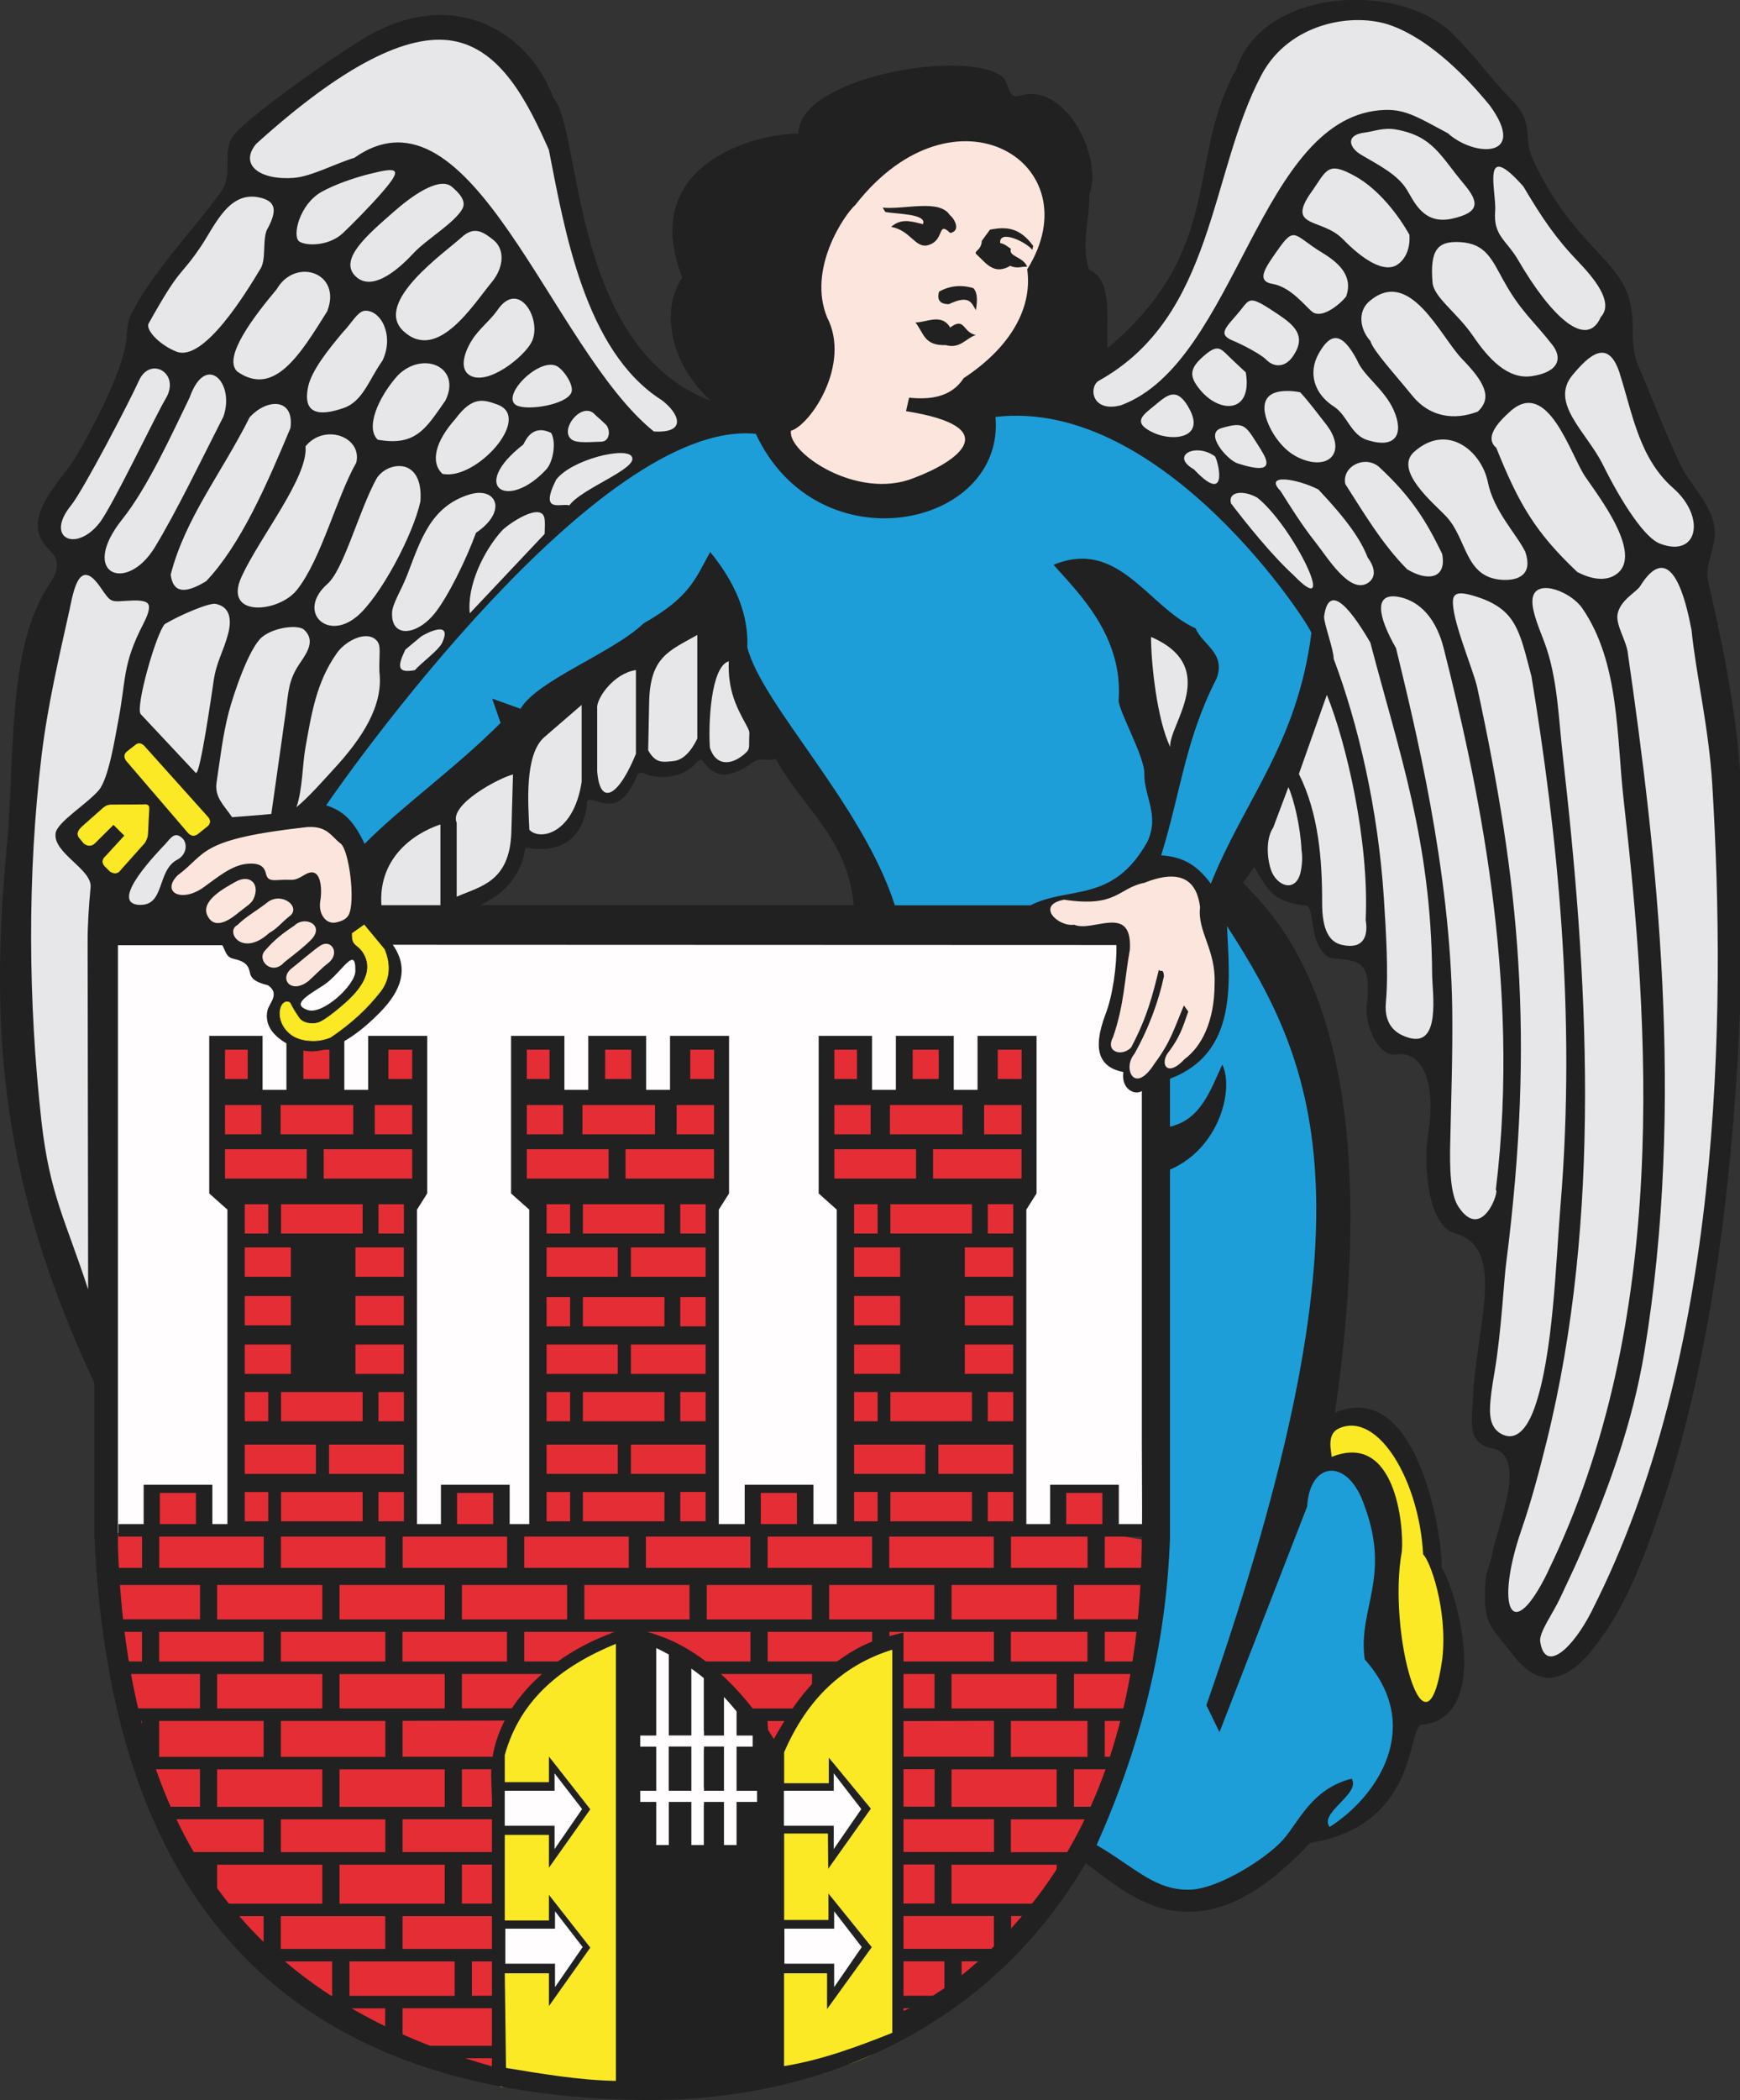
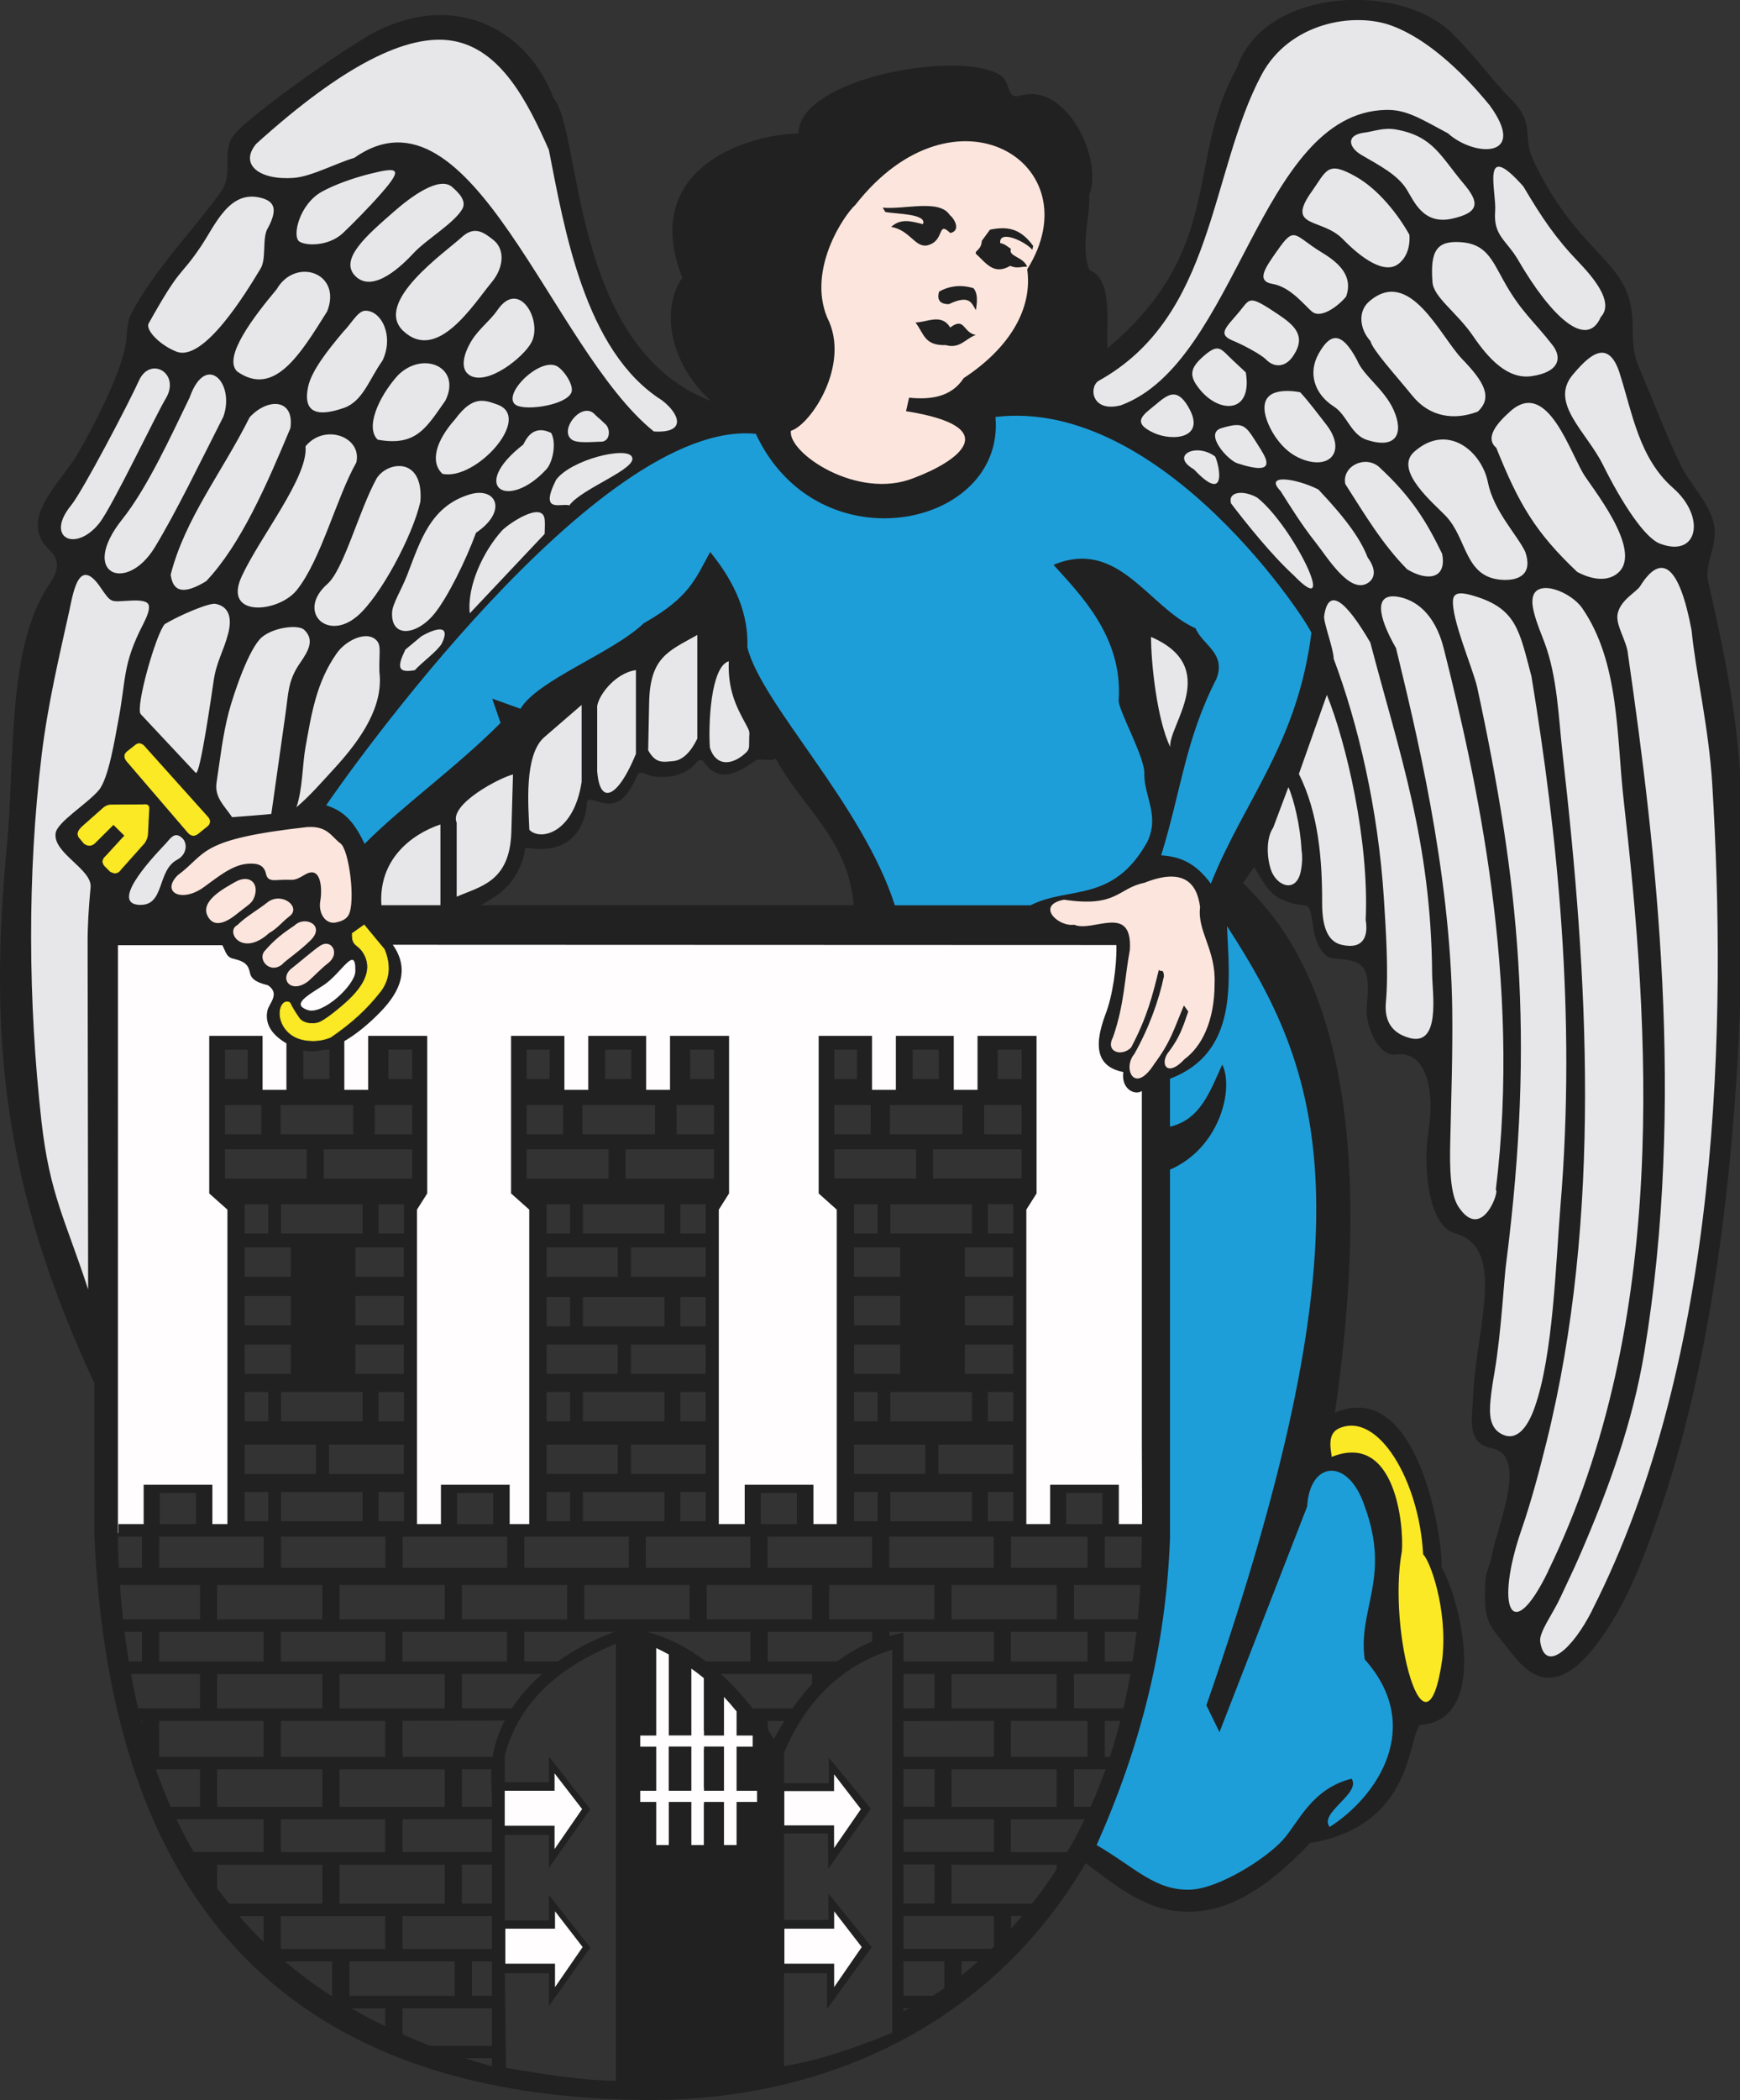
<svg xmlns="http://www.w3.org/2000/svg" viewBox="0 0 199 240">
  <rect x="0" y="0" width="199" height="240" fill="#333333" stroke="none" />
  <defs>
    <style>.d,.e{fill:#fffdfd;}.f{fill:#fce5dc;}.f,.g,.h,.i,.e,.j,.k{fill-rule:evenodd;}.g{fill:#1d9ed9;}.h,.l{fill:#fae924;}.i{fill:#e52d35;}.j{fill:#e7e6e8;}.k{fill:#212121;}</style>
  </defs>
  <g id="a">
    <path class="j" d="M2.69,98.3l1.54-15.84,3.33-17.36-1.57-5.15,8.36-16.71,1.81-3.1,.05-4.22,9.52-12.99,2.45-2.64-.22-4.01,5.94-5,7.53-4.85,8.76-3.68,7.43,2.33,4.81,6.55,3.64,16.31,5.83,12.38,7.14,6.41,45.59-3.78,5.83-4.95,5.12-6.67,3.24-10.91,3.96-13.06,5.84-4.6,7.78-1.25,8.87,3.53,6.83,7.72,2.65,6.86,9.66,13.67,1.24,6.29,3.55,9.57,5.83,11.24-1.14,5.75,1.37,5.31,2.62,31.69-.47,25.59-1.86,16.8-3.03,15.18-4.81,15.41-6.26,11.49-3.94,3.14-6.57-7.25,3.06-13.68-.14-3.42-4.53-3.29,2.05-21.11-6-3.77-1.05-17.66-6.51-2.43-.4-9.06-5.61-.49-1.09-4.46-1.6-1.86-3.63-1.35-2.93-7.12-55.94-8.89-3.08,3.26-3.47-2.23-3.37,2.13-3.39-1.06-2.71,4-3.33-.34-3.02,5.07-4.62,.76-1.98,3.86-6.87,4.5H12.51l-.67,55.78-5.8-16.83L1.78,115.89l.91-17.58" />
    <path class="h" d="M164.3,178.12l-2.28-9.38-4.48-6.1-3.4-.54-3.12,1.12-.19,3.75,4.86,1.7,3.05,7.68,.31,14.86,3.24,4.94,2.66-1.35,1.58-8.95-2.24-7.72" />
    <path class="e" d="M72.88,197.81h1.72v-10.2l2.1,1.23v8.97h2v-8l1.81,1.43v6.57h1.81v-4.57l2.1,1.99v2.58h1.91v2.1h-1.91v4.38h2.48v1.91h-2.48v4.77h-2.1v-4.77h-1.81v4.88h-1.81v-4.88h-2v5.05h-2.1v-5.05h-1.72v-1.91h1.72v-4.38h-1.72v-2.1h0Zm9.44,2.1h-1.81v4.39h1.81v-4.39Zm-3.62,0h-2v4.39h2" />
-     <path class="h" d="M89.07,236.59c4.51,.61,9.03-.33,13.54-3.53v-45.29c-6.55,1.49-11.06,5.53-13.54,12.11v36.71Zm-31.85-36.52c2.34-6.86,6.93-11.21,14.02-12.98v51.41h-14.02v-38.43" />
-     <path class="i" d="M12.96,175.3h4.18v-4.99h6.19v4.98h2.93v-39.07h-1.63v-16.81h4.24v6.07h5.05v-6.07h4.56v6.07h5.05v-6.07h4.24v16.81h-.98v39.07h4.56v-4.98h6.19v4.98h3.42v-39.07h-1.63v-16.81h4.24v6.07h5.05v-6.07h4.56v6.07h5.05v-6.07h4.24v16.81h-.98v39.07h4.4v-4.98h6.19v4.98h4.07v-39.07h-1.63v-16.81h4.24v6.07h5.05v-6.07h4.56v6.07h5.05v-6.07h4.24v16.81h-.98v39.07h3.91v-4.98h6.19v4.98l3.82,.66c.56,14.99-1.98,24.7-6.03,33.17-4.19,8.77-9.96,17.5-22,23.27l-.02-44.45c-6.87,1.61-11.99,7.06-13.78,14.03-1.87-2.61-3.02-5.48-5-7.75-3.41-3.92-7.76-6.63-11.52-7.19l-5.41,1.7-6.7,5.16-2.47,4.77-.78,3.28-.03,35.22c-15.06-3.1-27.13-12.92-34.97-25.3-6.09-9.62-9.2-18.81-8.96-36.58" />
    <path class="e" d="M131.96,107.66l.11,67.37h-5.26v-4.84h-6.19v4.86h-3.91v-37.66l.98-2.88v-14.98l-4.24-.32v6.13l-5.21,.24,.16-6.61h-4.54l.06,6.21h-5.21l.08-5.65-4.24-.32v15.3l1.63,2.8v37.78h-4.07v-4.89h-6.19v4.91h-4.4v-38.27l.98-2.32v-15.36l-4.31,.32,.08,5.71h-4.97l-.08-5.95h-4.72l.16,5.8-4.81,.16v-5.88h-4.47v15.21l1.63,2v38.63h-3.42v-4.94h-6.19v4.96h-4.56v-38.49l.98-2.16v-15.05l-4.4,.16,.24,5.64-5.21,.08,.08-6.04h-4.56l.16,5.95-5.29-.08,.08-5.97h-4.24v15.3l1.63,2v38.67h-2.93v-4.99h-6.19v5h-4.72l-.05-67.79,119.58,.25" />
    <path class="g" d="M132.29,91.12l-2.55-10.34,1.16-10.65,7.41,6.14-3.47,7.8-1.62,9.26-1.16,5.67,3.59,.58,3.36,3.01,.46,7.64-.81,7.33-2.89,4.17-3.94,1.85,.61,60.67-6.06,23.07-2.11,3.64,7.29,4.74,5.71,.88,10.04-4.4,3.24-3.13h2.78l5.79-5.67,1.16-4.4-2.08-28.76-4.86-2.43-3.13-2.47,2.89-25.36-2.78-20.65-9.84-19.22,5.67-9.54,5.33-17.87-1.62-3.7-7.18-8.11-16.52-13.47-13.97-1.27-.58,6.6-9.15,4.32-8.99-1.54-5.44-6.83-6.14,.11-9.57,4.17-10.3,9.19-11.31,11.23-15.01,18.18,2.39,2.93,3.94,3.94,39.64-31.54,5.91,16.56,12.16,16.6,1.12,4.98,18.18-1.04,.81-.93,2.74-.69,4.17-.58,5.09-4.29,.46-6.37" />
    <path class="f" d="M109.67,14.48l-17.37,8.92,.43,17.33-4.05,8.11,2.78,5.02,7.52,3.08,7.8-.58,5.29-4.17,1.93-7.68,7.64-13.01-.54-13.39-11.43-3.63h0ZM35.98,93.23l-10.11,1.43-3.04,1.75-3.09,3.32-.95,3.93,1.41,1.85,4.11,1.41,4.72,3.19,4.53,3.8,4.13-3.28,4.61-3.5-.49-8.99-2.74-3.71-3.09-1.19h0Zm103.49,11.04l-3.2-4.05-3.24-1.04-5.44,2.32-6.22,1.12-2.35,1.27,1.93,2.08,5.75,.08,1.41,1.89,.17,2.59-1.78,8.76,.97,2.01,1.31,.81,.89,2.08,5.48-2.08,3.05-2.97,1.78-6.1-.5-8.76" />
    <path class="k" d="M135.87,46.44c-1.35-2.26-2.42-1.26-3.77-.14-1.32,1.09-2.77,1.97-.15,3.17,2.23,1.02,6.1,.61,3.92-3.02Zm.68,7.2c3.82,4.07,2.93-.45,2.42-1.47-2.19-1.63-5.21-.11-2.42,1.47Zm-68.69-6.44c-1.5-1.14-3.83,1.9-2.54,2.98,.55,.55,2.54,.3,3.42,.3,1.07,0,1.16-1.55,.39-2.1-.61-.61-.62-.53-1.27-1.18ZM11.34,59.81c1.47-1.83,6.48-12.38,7.61-14.25,1.75-2.9-1.77-4.93-3.06-2.06-1.12,2.49-6.43,12.63-7.75,14.24-3.04,3.72,.49,5.45,3.2,2.07h0Zm4.7,43.6c2.82,.06,1.9-3.94,4.23-5.16,1.11-.59,1.21-1.88,.57-2.47-.85-.8-1.33,.01-1.88,.62-.57,.63-6.85,6.93-2.92,7.02h0Zm19.16,12.02c1.71,.58,5.41-2.83,5.44-4.43,.07-3.18-1.6,.28-3.65,1.6-1.85,1.2-3.69,2.18-1.8,2.83h0Zm.19-3.42c.37-.3,1.35-1.34,2.14-1.94,1.4-1.09,.4-2.78-.85-2.03-.68,.41-2.79,2.23-3.25,2.57-1.64,1.19-.13,3.17,1.97,1.41h0Zm-3.08-1.84c.31-.36,1.93-1.45,3.2-2.7,1.77-1.74-.65-2.87-1.83-1.7-1.34,.89-2.27,1.61-3.31,2.8-1.08,1.03,.53,2.85,1.95,1.6h0Zm-1.54-3.53c1.02-.59,1.36-1.15,2.29-1.89,1.45-1.01-.68-2.81-2.35-1.72-1.29,1.03-2.56,1.69-3.56,2.69-1.44,.73,.53,3.73,3.62,.92h0Zm-7-1.91c.93,1.72,2.9,.06,3.53-.45,.81-.66,1.41-.98,1.67-1.5,.84-1.72-.36-2.96-2.06-1.99-1.3,.74-4.09,2.21-3.14,3.94Zm118.71-62.17l-1.54-1.44c-1.3-1.22-1.53-1.91-3.16-.53-1.81,1.53-1.8,2.42-.51,3.98,2.25,2.71,5.99,2.69,5.21-2.01h0Zm2.34-1.45c.94,.95,2.27,.9,3.16-.56,1.44-2.22-.04-3.43-1.75-4.59-3.47-2.33-3.22-1.87-4.49-.34-1.49,1.79-2.58,2.57-.72,3.32,.9,.36,3.14,1.5,3.8,2.17h0Zm1.25-12.46c-1.29,1.87-2.52,3.46-.52,3.8,2.11,.35,3.78,2.62,4.55,3.2,1.07,.81,3.1-.81,3.86-1.77,.81-2.33-.79-3.82-2.79-5.03-3.19-1.93-3.05-3.16-5.09-.2h0Zm3.87-6.65c-2.88,4.13,1.26,2.87,3.65,5.34,1.32,1.36,4.38,4.16,6.25,2.89,.86-.59,1.47-1.77,1.35-3.4-1.27-2.28-3.52-5.18-6.13-6.65-3.27-1.84-3.31-.75-5.11,1.82h0Zm17.48-.98c1.75,2.08,1.88,3.27-1.39,3.98-3.25,.7-4.3-1.98-5.15-3.35-1.04-1.67-3.03-2.69-5.19-3.95-1.41-.82-1.86-2.28,.4-2.55,.93-.11,2.16-.61,3.57-.35,4.23,.76,5.04,2.98,7.76,6.22h0Zm-23.16,30.45c-1.82-2.85-1.81-3.36-4.57-2.54-2.02,.6,.7,3.65,1.83,4.02,2.23,.71,4.4,1.12,2.73-1.48Zm4.62,.99c-1.19-.47-2.05-1.24-2.79-2.22-1.08-1.42-2.74-4.86,.09-5.46,.72-.15,1.6-.13,2.52,.05,.96,1.03,2.06,2.51,2.96,3.66,2.33,2.96,.56,5.29-2.79,3.97h0Zm7.48-2.17c-1.88-.61-2.28-2.85-3.81-3.83-2.28-1.46-2.96-3.87-1.74-6.04,1.27-2.27,2.56-2.72,4.39,.73,.72,1.8,3.11,3.3,4.19,5.71,1.2,2.69,.29,4.5-3.03,3.42Zm12.65-3.25c1.75-1.62,.71-3.43-1.78-6-2.53-2.62-6-10.63-10.66-6.57-1.32,1.15-1.04,3.2,.16,4.5,.26,1.04,2.76,3.75,4.8,6.26,1.98,2.44,4.79,2.84,7.48,1.81h0Zm2.96-14.95c-1.37-2.49-2.06-4.24-4.95-4.42-2.66-.16-3.47,.94-3.19,4.55,.09,1.74,2.79,3.47,4.64,6.18,1.74,2.56,3.95,4.99,6.7,4.59,3.21-.47,3.49-2.13,2.39-3.55-2.13-2.75-3.66-3.85-5.59-7.36h0Zm13.27,10.58c1.47,4.58,2.21,9.68,6.12,13.11,3.77,3.31,2.84,8-1.48,6.36-1.75-.61-4.39-4.66-6.56-9.03-1.88-3.78-6.17-7.06-3.44-10.29,1.74-2.06,4.02-4.36,5.37-.14h0Zm-14.24-18.55c-.23,2.85,1.28,3.28,2.64,5.62,3.74,6.42,7.81,10.25,9.44,6.49,1.33-1.42-.08-3.72-2.53-6.27-2.6-2.7-4.18-5.03-6.33-8.66-4.93-5.54-3.05,.62-3.22,2.82h0ZM65.11,57.76c1.43-1.97,7.89-4.2,7.16-5.55-.58-1.23-6.93,.3-8.67,2.62-1.98,3.96,.61,2.61,1.51,2.93h0Zm-2.62-4.13c.72-.78,1.18-2.98,.55-4.15-2.2-1.08-2.96,.93-3.19,1.32-6.27,4.88-1.77,7.62,2.64,2.83Zm-8.76,16.46l8.56-9.07c.03-.8,.04-1.33,0-1.67-.24-2.18-4.25,.59-4.89,1.3-2.11,2.33-4.01,6.31-3.67,9.44h0Zm-4.01,0c1.48-1.85,3.55-6.01,4.72-9.2,3.68-2.49,2.32-5.32-.75-4.38-4.46,1.37-5.6,5.26-7.12,9.2-.67,1.73-1.69,3.29-1.73,4.29-.13,2.99,2.86,2.61,4.88,.09h0Zm-8.92,.38c2.68-2.24,6.43-9.31,7.28-13.15,.39-5.16-3.77-4.63-5.01-2.64-2.03,3.69-3.75,10.41-5.63,12.06-3.53,3.12-.06,6.58,3.35,3.73h0Zm-5.86-19.45c.33,3.5-5.2,10.3-7.31,14.88-2.16,4.7,4.2,4.16,6.31,1.54,2.78-3.46,4.54-10.58,6.81-14.58,.69-2.93-3.62-4.54-5.82-1.84h0Zm105.85,6.51c1.77,2.32,4.7,5.97,7.15,8.2,5.33,5.52-.03-5.58-4.14-8.85-1.54-.89-3.4-.74-3.01,.65h0Zm5.66-1.42c.99,1.56,2.39,3.84,3.98,5.84,1.38,1.73,3.92,5.99,6,4.68,.66-.41,1.15-1.34-.02-2.93-.75-1.97-2.33-4.27-5.63-7.76-2.5-1.27-6.3-1.84-4.32,.18h0Zm7.41-.79c2.13,3.32,4.21,6.85,7.07,9.74,2.36,1.43,4.57,1.08,4-1.78-1.71-3.5-3.36-6.38-7.27-9.97-1.66-1.32-4.22,.04-3.8,2.01Zm11.52,3.68c2.44,2.59,2.11,6.96,6.35,7.26,2,.14,3.6-.64,2.71-3.2-.96-1.99-3.61-4.65-4.27-7.93-.72-3.59-4.65-6.86-8.43-3.5-2.4,2.13,2.3,5.94,3.64,7.37Zm5.74-7.84c2.61,6.52,4.53,9.72,9.26,14.2,1.67,.89,3.12,.99,4.12,.48,3.92-2.01-1.77-9.23-3.23-11.41-1.67-2.5-4.24-11.21-8.5-7.46-1.7,1.5-2.93,3.1-1.66,4.19h0Zm-137.92-2.2c-2.69,6.43-5.66,13.28-9.62,17.46-2.47,1.5-3.79,1.33-4.06-.75,1.66-6.45,5.83-11.6,9.03-17.98,2.05-2.24,5.16-2.17,4.66,1.27h0Zm-11.47-3.62c-2.1,4.32-4.85,10.38-7.75,14.01-5,6.27,.48,8.51,3.71,3.22,2.45-4.01,5.44-10.21,7.86-14.96,1.35-3.83-1.98-7.37-3.83-2.27Zm1.26-17.2c-2.54,3.77-2.22,2.06-6.03,8.9-.21,.87,1.5,2.48,3.23,3.15,3.14,1.2,7.98-6.79,9.62-9.51,.69-1.14,.13-3.59,.84-4.64,1.24-2.32,.56-3.06-.77-3.42-3.64-.98-5.24,3.06-6.89,5.52h0Zm27.61,26.01c3.81,.83,10.36-6.43,6.3-7.91-1.55-.56-2.84-1.04-4.83,1.65-2.24,2.51-2.9,4.91-1.47,6.26h0Zm-7.4-3.9c4.42,.8,5.56-1.38,7.74-4.47,1.9-3.85-2.59-5.77-5.46-2.86-2.24,2.51-3.71,5.98-2.28,7.33Zm-3.9-3.62c2.21-.76,2.91-3.27,4.44-5.41,1.35-2.81-.11-5.76-1.98-5.71-.85,.03-1.61,1.52-2.53,2.44-1.7,2.02-3.61,4.42-3.99,6.25-.67,3.2,1.33,3.37,4.06,2.43Zm-12.21-4.2c4.26,3.04,7.26-1.95,10.33-6.85,1.74-4.44-3.65-6.22-5.78-2.52-2.55,3.05-6.17,7.72-4.54,9.37h0Zm32.05,3.93c-2.04-.95,2.41-5.51,4.5-4.54,.79,.37,2.09,2.26,1.69,3.08-.66,1.38-4.94,2.03-6.19,1.45Zm-5.46-3.5c-1.01-.64-.78-2.24,.27-3.95,.82-1.33,2.15-2.31,2.95-3.48,2.46-3.6,5.16,1.17,3.9,3.66-.85,1.69-5.06,5.08-7.12,3.78h0Zm-7.52-5c3.89,3.57,7.99-3.1,10.07-5.6,1.47-1.77,1.47-3.81,.23-4.81-1.18-.95-2.22-1.66-3.67-.33-1.82,1.68-10.2,7.46-6.63,10.74Zm-5.48-6.27c2.04,1.95,5.33-1.27,6.64-2.68,1.42-1.53,4.62-3.4,5.55-5.02,.55-.97-.49-1.93-1.16-2.52-1.47-1.29-4.74,1.12-6.72,2.87-2.9,2.55-6.33,5.42-4.31,7.35h0Zm-1.45-4.96c-1.66,1.56-4.29,1.48-5.01,.96-.83-.6,.02-4.25,2.57-5.67,1.49-.83,3.67-1.59,5.47-2.04,3.27-.82,3.88-.69,1.41,2.14-1.46,1.68-3.51,3.73-4.44,4.61Zm-9.93-10.19C39.24,7.46,46.63,3.77,51.8,4.67c5.5,.96,8.55,6.98,10.97,12.45,1.78,9.03,4.09,23.01,12.9,28.6,1.97,1.47,3.01,3.82-.89,3.59-11.74-9.42-20.79-40.73-34.26-31.27-2.11,.62-4.88,2.13-6.92,2.29-3.9,.29-6.28-1.51-4.3-3.89h0Zm96.3,27.11c13.36-7.37,12.7-23.8,18.7-35.04,3.18-5.91,10.52-7.2,14.91-5.56,5.29,1.98,9.89,7.54,11.18,9.11,4.39,6.05-1.75,5.92-4.8,3.17-3.12-1.66-4.76-2.74-7.13-2.67-14.51,.41-16.91,28.84-30.27,33.76-3.28,.85-3.7-1.97-2.58-2.78h0Zm21.75,46.41l-1.74,4.63c-.81,1.18-.75,3.32-.26,4.8,.63,1.89,2.88,2.73,3.41,.22,.17-.81,.22-1.75,.09-2.47-.11-2.63-.89-5.87-1.5-7.18h0Zm8.84,15.17c.31,1.83-.23,3.42-2.73,2.85-1.39-.31-2.26-1.64-2.25-4.79,.01-4.88-.39-10.22-2.66-14.74l3.2-9.04c2.2,5.4,4.86,16.68,4.44,25.71h0Zm4.71,13.4c-.79-.28-2.68-1.03-2.4-3.99,.32-3.42,0-8.25-.23-11.89-.66-10.26-2.97-20-5.74-27.36,0-1.12-1.19-4.19-1.09-4.89,.49-3.41,2.5-1.72,5.28,3.03,3.28,12.52,6.96,22.7,7.07,37.88,.01,2.14,1.09,8.63-2.88,7.22h0Zm10.16,17.46c.51-.05-1.55,6.04-4.26,1.92-.95-1.43-1.01-4.48-.94-7.36,.11-5.09,.29-10.03,.23-15.11-.19-16.03-4.33-32.69-6.43-41.37-2.13-3.71-2.54-6.39,.32-5.85,1.67,.31,4.09,1.63,5.16,5.97,3.63,14.44,8.9,37.75,5.93,61.8h0Zm7.41,1.78c1.83-21.98-.39-42.65-3.32-60.47-1.39-5.23-1.69-7.74-6.58-9.2-1.12-.33-2.29-.58-2.39,.45-.22,2.09,2.22,7.73,2.75,9.94,4.82,22.27,6.63,39.83,3.35,65.69-.27,1.74-.54,7.87-1.37,12.73-.2,1.13-.36,2.21-.45,3.17-.15,1.62-.06,3.09,1.24,3.79,1.75,.94,3-.74,3.8-2.98,2.14-6,2.43-16.55,2.97-23.13h0Zm-1.42,41.79c13.95-28.64,11.59-62.14,8.65-88.08-.83-7.28-.46-15.76-4.74-21.97-1.28-1.86-5.06-3.36-5.63-1.35-.33,1.17,.51,3.19,1.27,5.16,1.54,4.04,1.64,8.73,2.13,13.01,2.84,24.98,4.58,52.53-1.87,78.51-.84,3.37-1.72,6.7-2.85,9.98-3.08,8.92-1.15,13.39,3.05,4.75h0Zm5.03,4.48c14.77-29.04,15.39-67.28,13.75-94.37-.4-6.57-1.88-12.68-2.37-17.65-1.4-7.44-3.45-8.93-5.88-5.03-.19,.3-.66,.65-1.15,1.08-.64,.56-1.3,1.25-1.44,2.18-.19,1.28,1.08,3.04,1.2,4.54,3.25,22.49,6.59,51.18,1.88,79.68-1.35,8.18-4.12,15.75-7.42,23.35-.76,1.75-1.36,2.94-2.17,4.7-.86,1.88-2.49,4.02-2.33,5.09,.54,3.63,3.66,.93,5.94-3.57h0Zm-50.44-111.25c0,3.01,.69,9.49,2.2,12.58-.26-2.44,5.89-9.1-2.2-12.58Zm-48.29,2.78c-.13,3.26,.86,5.2,1.92,7.14,.61,1.13,.4,.85,.41,1.96,0,.92,.04,1.03-.68,1.62-1.42,1.15-3.12,1.27-3.81-.83-.19-2.66,.08-9.27,2.16-9.89h0Zm-3.59-3.01c-3.28,1.85-5.44,2.51-5.52,7.8l-.11,5.38c.87,1.58,1.72,1.34,2.88,1.24,1.09-.1,2.02-1.08,2.74-2.57v-11.85Zm-11.47,8.38c-.08-1.16,1.93-4.01,4.44-4.36v9.57c-.64,1.56-1.28,2.73-1.87,3.48-1.3,1.65-2.35,1.27-2.56-1.48v-7.22h0Zm-7.75,13.89c-.11-2.72-.63-8.58,1.73-10.6l4.25-3.67v8.8c-.9,5.9-4.75,6.77-5.98,5.47Zm-2.06,.32l.19-6.64c-1.5,.35-7.37,3.43-6.44,5.52v8.45c2.7-1.19,6.05-1.67,6.25-7.33h0Zm-14.86,8.3h6.75v-9.23c-3.43,1.16-7.1,4.09-6.75,9.23Zm4.52-30.7c.73-.46,3.7-1.95,2.39,.79-.43,.81-2.28,2.16-3.09,3.05-1.97,.35-2.05-.34-1.08-2.35l1.78-1.48h0Zm-14.24,19.51c1.54-1.3,2.91-2.89,4.22-4.31,3.36-3.63,5.74-7.34,5.27-11.17-.06-1.92,.23-2.95-.27-3.53-1.11-1.3-3.58-.06-4.6,1.4-2.36,3.34-2.9,6.97-3.58,10.74-.36,1.97-.33,4.84-1.04,6.87h0Zm-7.36,1.13s4.2-.31,4.49-.37l1.62-11.43c.35-2.46,.28-3.84,1.7-5.87,.89-1.29,1.68-2.6,.42-3.76-.62-.57-3.32-.34-4.78,.83-1.5,1.21-3.28,6.53-3.83,8.61-.69,2.63-.98,5.33-1.39,8.01-.26,1.7,.85,2.62,1.77,3.97Zm-4.15-5.08c.48,.51,1.91-9.63,2.05-10.54,.32-2.16,1.11-3.3,1.64-5.3,.48-1.8,.15-3.15-1.43-3.46-.72-.14-4.02,1.25-5.8,2.31-.99,1.03-3.42,9.59-2.75,10.3l6.28,6.7h0Zm-14.39-18.88c.44-2.02,1.11-5.78,3.48-2.32,1.31,1.9,1.11,1.64,3.46,1.53,1-.05,1.96,0,2.08,.56,.1,.5-.2,1.26-.64,2.12-2.42,4.68-1.92,6.24-2.88,11.19-.34,1.77-1.07,6.48-2.21,7.81-1.39,1.61-4.76,3.63-4.93,4.91-.31,2.29,4.2,4.1,4,6.18-.21,2.24-.35,4.37-.34,6.39l.06,39.56c-2.58-7.92-4.39-10.81-5.34-19.22-1.52-13.59-1.64-28.14,.02-41.83,.71-5.84,1.99-11.2,3.25-16.88h0Zm145.11,93.82c4.51-2.04,9.22,6.02,9.65,14.4,.73,.58,2.82,6.14,2.2,11.89-1.85,13.2-6.33-3.08-4.63-12.27,.23-2.93-.73-13.7-8.03-10.77,0-.5-.66-2.59,.81-3.24h0Zm-12.78-57.41c10.61,16.37,17.25,32.83-2.36,89.04l1.5,3.08,10.03-25.8c.27-5.17,4.69-5.71,6.58,0,3.01,8.18-.81,11.73,0,17.48,6.83,7.64,1.47,15.67-4.01,19.15-1.27-1.62,3.63-3.82,2.51-5.52-4.6,1.18-6.01,4.93-7.84,6.98-1.95,2.18-7.31,5.54-10.5,5.7-4.08,.2-6.44-2.55-10.82-5.09,5.03-11.3,7.93-22.63,8.39-35.06v-42.13c5.71-2.47,7.33-9.26,5.98-12.01-1.39,3.01-2.47,6.29-5.98,7.1v-5.48c7.87-2.97,6.79-11.19,6.52-17.44h0Zm-105.11-11.32c2.24-.14,2.72,1.14,3.72,1.87,.99,.72,1.74,6.68,.93,8.18-.29,.53-.91,.74-1.44,.85-1.17,.25-2.07-1-1.79-2.52,.2-1.12,.18-4.1-1.77-2.94-1.41,.84-1.22,.51-2.81,.6-.89,.05-1.46,.14-1.65-.73-.23-1.05-1.09-1.21-2.18-1.11-1.79,.17-3.51,1.67-4.94,2.68-2.51,1.81-4.91,.58-2.97-1.37,3.42-2.52,2.21-4.11,14.89-5.52h0Zm95.66,6.37c4.36-1.74,6.02-.08,6.37,2.78-.34,2.78,1.82,4.86,1.66,8.72,0,4.36-1.5,7.22-3.43,8.65-2.08,2.24-2.93,.43-1.74-.93,1.16-1.58,1.5-2.58,2.16-4.51l-.5-.69c-1.19,2.82-1.5,4.13-3.36,6.64-2.32,3.67-3.67,.5-2.32-1.08,1.66-2.93,2.82-6.14,3.4-8.92-.08-1-.39-.35-.58-.73-.73,2.93-1.31,5.36-3.17,8.88-1,1.08-3.01,.58-2.08-1.16,1.31-3.78,1.31-6.68,1.93-10,.31-5.37-4.25-1.93-6.37-2.86-1.85,.27-4.44-2.24-1.16-2.86,6.1,.92,6.14-1.32,9.19-1.93h0ZM108.67,26.62c-1.54-1.47-.54,.96-2.66,1.43-1.39,.23-1.93-1.74-4.09-2.12,1.12-1,2.24-.66,3.63-.31,.54-1.2-3.09-1.16-4.29-1.39l-.31-.5c2.59,.23,6.49-1,7.68,.85,.58,.46,1.27,1.81,.04,2.05Zm9.5,1.47l-.11,.46c-.69-.89-3.82-2.39-3.67-.77,.58,.11,.85,.42,1.23,.66-.34,.89,1.43,.89,1.85,2.05-.62-.08-1.08,.27-1.93-.11-1.9,1.11-2.77-.33-3.94-1.39-.11-.39,.62-.39,.69-1.47l.93-1.27c1.89-.39,3.43-.23,4.94,1.85h0Zm-9.65,6.67c2.36-1.12,2.59-.15,3.09,.69,.16-1.04,.23-1.89-.27-2.51-1.35-.42-2.7-.31-3.94,.39-.27,.96,.11,1.43,1.12,1.43h0Zm-3.82,2.09c1,1.31,1,2.66,3.47,2.59,1.62,.46,2.28-.77,3.43-1.16-1.5-.27-1.23-2.12-2.93-.85-1-1.66-2.66-.58-3.97-.58Zm-15.98,49.84c2.97,5.56,8.26,9.11,8.92,16.76H54.98c1.22-.74,3.78-1.83,4.87-5.4,.34-1.14-.11-1.22,.91-1.09,2.11,.26,5.25-.04,6.23-4.12,.26-1.1-.19-1.72,1.04-1.33,2.11,.67,3.34,.56,4.89-2.98,.2-.45,.88-.08,1.18,.03,1.47,.5,3.92,.24,5.19-1.03,.48-.48,.77-1.03,1.19-.45,1.57,2.18,3.34,1.68,5.84-.11,.58-.41,1.64,.11,2.39-.26h0Zm-2.28-37.11c7.14,15.29,28.53,10.73,27.41-1.93,19.26-2.28,36.13,24.05,36.13,24.7-1.62,12.7-7.68,19.07-11.5,28.64-1.78-2.43-3.55-3.09-5.68-3.24,2.28-7.33,2.74-13.2,6.33-20.19,1.12-2.93-1.62-3.86-2.39-5.75-5.44-2.43-8.8-10.34-16.25-7.26,2.89,3.24,7.95,8.15,7.45,15.44-.15,1,3.09,6.68,2.93,8.49,0,2.59,1.77,4.71,.35,7.72-3.94,7.07-8.96,5.02-13.36,7.26h-15.52c-3.66-11.5-15.25-22.97-16.87-29.49,.15-3.71-1.31-7.29-4.25-10.89-1.77,3.24-2.43,5.21-7.6,8.15-3.55,3.4-12.16,6.49-14.09,9.77l-3.24-1.16,.96,2.78c-5.21,5.21-11.35,9.57-15.55,13.82-1.16-2.43-2.28-3.75-4.4-4.4,2.28-3.4,31.15-44.24,49.14-42.46h0Zm11.39-26.17c-1.35,1.23-5.48,7.37-3.24,12.85,2.78,5.36-1.89,12.31-4.13,12.97-.43,2.47,7.57,7.99,14.05,5.4,5.14-1.93,10.5-5.83-.89-7.64l.35-1.54c2.35,.23,4.79,0,6.25-2.24,5.13-3.36,7.91-7.83,7.26-12.43,7.57-12.08-8.26-21.93-19.65-7.37h0Zm4.22,165.11v43.8c-3.72,1.48-8.02,3.11-12.38,3.8v-10.61h4.92v4.09l5.11-7.07-4.95-6.13v3.02h-5.07v-9.88h5.01l.03,4.03,4.88-6.87-4.81-5.83v2.92h-5.11v-3.53c2.61-6.08,6.73-9.99,12.38-11.73h0Zm-22.98,16.13h-2.59v-5.05h2.59v5.05Zm3.73,0h-2.29v-5.05h2.29v5.05Zm1.44-9.07c-.48-.59-.96-1.14-1.44-1.65v4.41h-2.29v-6.55c-.48-.39-.96-.76-1.44-1.1v7.64h-2.58v-9.25c-.48-.26-.96-.51-1.44-.74v10h-1.83v1.27h1.83v5.05h-1.83v1.27h1.83v4.93h1.44v-4.93h2.58v4.93h1.44v-4.93h2.29v4.93h1.44v-4.93h2.34v-1.27h-2.34v-5.05h1.84v-1.27h-1.84v-2.76h0Zm-13.8,42.23c-4.23-.08-8.35-.79-12.57-1.48l-.14-10.82h5.05v3.75l4.73-6.68-4.73-6.03v2.93h-5.05v-9.78h5.05v3.75l4.73-6.68-4.73-6.03v2.93h-5.05v-3.1c1.79-6.44,6.57-10.19,12.71-12.71v49.95h0Zm-.56-51.14c-6.55,2.39-13.36,8.07-13.69,15.57-.05,1.1,.07,2.42,.07,3.34v30.57c-27.96-7.92-41.62-26.67-42.77-59.3V108.02h11.94c.39,.74,.46,1.37,1.24,1.54,1.53,.35,1.75,.83,1.94,1.71,.23,1.04,1.91,1.24,2.07,1.35,1.38,.97,.08,2.06-.09,2.85-.47,2.16,1.39,3.47,3.14,4.27,3.48,1.59,7.57-1.8,9.86-4.18,2.18-2.27,3.29-4.82,1.33-7.59l82.76,.03c.06,2.31-.42,5.82-1.25,7.92-1.58,4.21-.62,6.06,2.04,6.6-.27,1.97,1.35,2.7,2.12,2.16v40.19c0,5.25,.12,10.54-.14,15.78-.64,12.99-3.85,25.68-11.87,36.2-4.86,6.38-10.73,11.16-15.25,12.96v-43.24c-1.84,.45-3.61,.89-5.29,1.83-4.5,2.49-7.14,6.02-9.54,10.35-2.91-4.8-7.46-9.74-12.82-11.71-2.21-.81-3.68-1.18-5.83-.4h0Zm11.39-140.88c-4.59-4.21-5.79-10.31-3.24-14.05-5.09-13.05,8.45-16.48,13.28-16.48,.06-6.37,18.51-9.6,23.06-6.68,1.38,.89,.59,2.84,2.41,2.33,5.27-1.46,9.41,7.39,7.8,11.33,.11,2.62-1.04,5.79,0,8.61,2.78,1.08,1.89,6.02,2.08,8.95,13.55-11.39,8.91-21.62,14.77-31.96,3.13-9.46,19.32-10,25.03-3.63,2.29,2.25,4.16,4.93,6.48,7.26,2.62,2.63,1.18,4.15,2.37,6.73,1.79,3.87,3.84,6.69,6.16,9.25,3.35,3.69,5.29,5.1,5.26,10.23,0,1.35,.05,2.8,.72,4.32,1.44,3.3,3.16,7.9,4.84,11.31,1.14,2.31,3.84,4.69,3.83,7.63,0,1.84-1.17,3.72-.76,5.52,1.81,7.93,3.53,16.1,3.77,24.39,.83,29.24-1.7,59.24-8.97,80.9-2.29,6.82-4.37,12.2-7.97,16.69-4.31,5.37-7.27,3.1-9.13,.71-2.9-3.72-3.45-3.5-3.16-8.68,.04-.77,.54-1.69,.73-2.75,.59-3.3,4.24-11.41-.04-12.22-2.9-.55-2.22-3.33-2.12-5.81,.3-7.9,3.95-17.07-2.07-18.74-3.03-.84-3.67-7.53-3.04-11.57,.83-5.25-.46-9.35-3.72-8.87-2.02,.3-3.57-3.42-3.33-5.58,.55-5.11-.68-5.11-3.95-5.42-.99-.09-1.88-1.69-2.11-3.17-.67-4.35-.3-1.99-3.75-3.59-1.19-.56-1.84-1.55-3.06-3.66l-1.27,1.79c3.74,4.05,17.02,15.59,10.5,60.57,10.03-4.29,12.54,16.33,12.16,17.6,2.12,3.51,5.64,17.56-2.39,18.07-1.5,1.27-.58,11.5-12.62,13.51-6.79,7.23-11.63,8.26-15.6,7.73-4.07-.54-7.6-3.65-10.05-5.43-10.97,18.71-30.3,27.38-51.02,27.06-41.51-.65-60.56-23.79-62.36-64.54v-17.39C.29,135.59-1.29,118.43,.79,96.64c.95-9.95-.05-22.65,4.86-29.88,1.47-2.16,.8-3.14-.05-3.96-3.64-3.51,1.45-7.73,3.32-10.99,1.7-2.98,5.28-9.65,5.55-13.21,.08-.97,.12-1.94,.53-2.72,2.65-5.07,6.83-9.22,10.24-13.91,1.57-2.15-.01-4.65,1.53-6.57,1.86-2.31,13.29-10.36,16.43-11.9,9.42-4.61,17.39,.36,20.1,7.71,3.24,3.63,1.89,28.41,17.95,34.59" />
    <path class="e" d="M57.77,204.69h5.69v-1.92l3.07,3.98-3.07,4.45v-2.59h-5.69v-3.93" />
    <path class="d" d="M63.42,211.33v-2.67h-5.69v-4.01h5.69v-1.99l3.16,4.09-.02,.02-3.14,4.55Zm-5.61-2.75h5.69v2.5l2.99-4.32-2.99-3.87v1.84h-5.69v3.85Z" />
    <path class="e" d="M57.82,220.45h5.69v-1.91l3.07,3.98-3.07,4.45v-2.59h-5.69v-3.92" />
    <path class="d" d="M63.48,227.09v-2.67h-5.69v-4h5.69v-1.99l3.16,4.09-.02,.02-3.14,4.55Zm-5.62-2.75h5.69v2.5l2.99-4.32-2.99-3.87v1.84h-5.69v3.85Z" />
    <path class="e" d="M89.7,204.69h5.69v-1.92l3.07,3.98-3.07,4.45v-2.59h-5.69v-3.93" />
-     <path class="d" d="M95.35,211.33v-2.67h-5.69v-4.01h5.69v-1.99l3.16,4.09-.02,.02-3.14,4.55Zm-5.61-2.75h5.69v2.5l2.99-4.32-2.99-3.87v1.84h-5.69v3.85Z" />
    <path class="e" d="M89.75,220.45h5.69v-1.91l3.07,3.98-3.07,4.45v-2.59h-5.69v-3.92" />
    <path class="d" d="M95.4,227.09v-2.67h-5.69v-4h5.69v-1.99l3.16,4.09-.02,.02-3.14,4.55Zm-5.61-2.75h5.69v2.5l2.99-4.32-2.99-3.87v1.84h-5.69v3.85Z" />
    <path class="k" d="M48.88,235.22h7.42v-1.42h-7.49l.06,1.42h0Zm-2.84-2.26v-3.45h10.26v-1.43h-2.33v-3.92h2.33v-1.43h-10.26v-3.75h10.26v-1.43h-3.47v-4.46h3.47v-1.43h-10.26v-3.75h10.26v-1.43h-3.47v-4.28h3.56l.45-1.43h-10.8v-4.11c4.21,0,8.43-.03,12.65-.03l.87-1.4h-6.73v-3.92h10.58l2.44-1.43h-5.89v-3.39h25.87v3.39h-7.67l2.41,1.43h12.3v2.83l1.97-1.84v-.99h1.3l2.33-1.43h-10.67v-3.39h11.95v2.76l1.97-.78v-1.98h11.95v3.39h-10.52v1.43h3.73v3.92h-3.83v1.46l10.63-.03v4.1h-10.49v1.43h3.7v4.28h-3.66v1.43h10.45v3.75h-10.63v1.43h3.83v4.46h-3.8v1.43h10.59v3.75h-10.46v1.43h4.8v3.93h-4.94v1.43h3.94l2.97-1.79v-3.57h4.79l1.58-1.43h-.71v-3.75h4.17l3.03-4.34v-1.55h.93l2.94-6.6h-3.88v-4.28h5.22l.33-1.43h-2.03v-4.1h2.99c-.69,3.44,.64-4.14,.26-1.43h-6.77v-3.93h7.34l.1-1.43h-3.92v-3.39h4.24l.07-1.43h-7.83v-3.92h7.83v-1.96h-4.31v-3.57h4.31v-1.43h-2.7v-4.5h-7.86v4.5h-2.72v-35.94l1.17-1.85v-18.01h-6.75v6.17h-2.72v-6.17h-6.62v6.17h-2.73v-6.17h-6.1v18.01l2.07,1.85v35.94h-2.67v-4.5h-7.86v4.5h-2.96v-35.94l1.17-1.85v-18.01h-6.75v6.17h-2.73v-6.17h-6.62v6.17h-2.73v-6.17h-6.1v18.01l2.08,1.85v35.94h-2.24v-4.5h-7.86v4.5h-2.74v-35.94l1.17-1.85v-18.01h-6.75v6.17h-2.73v-6.17h-6.62v6.17h-2.73v-6.17h-6.1v18.01l2.08,1.85v35.94h-1.72v-4.5h-7.86v4.5h-2.89v1.43h2.71v3.57h-2.71l.04,1.96h9.3v3.92H13.72l.04,1.43h2.48v3.39h-2.23l.13,1.43h8.73v3.93H14.66l.19,1.43h1.39v4.1h-.5l.31,1.43h6.82v4.28h-5.48l.81,1.43h11.95v3.75h-10.51l.78,1.43h2.45v3.91l1.54,1.98h5.74v3.75h-2.09l1.46,1.43h8.47v3.93h-2.95l2.67,1.43h6.34v2.74l1.96,.7h.02Zm45.79-37.71h-6.86l2.95,3.8-.14-2.37h2.91l1.13-1.43h0Zm-73.62-16.07h11.95v-3.57h-11.95v3.57Zm13.92,0h11.95v-3.57h-11.95v3.57Zm13.92,0h11.95v-3.57h-11.95v3.57Zm13.91,0h11.95v-3.57h-11.95v3.57Zm13.91,0h11.95v-3.57h-11.95v3.57Zm13.92,0h11.95v-3.57h-11.95v3.57Zm13.91,0h11.95v-3.57h-11.95v3.57Zm13.92,0h8.76v-3.57h-8.76v3.57Zm5.24,1.96h-12.03v3.93h12.03v-3.93h0Zm-14,0h-12.03v3.93h12.03v-3.93Zm-14,0h-12.03v3.93h12.03v-3.93Zm-14,0h-12.03v3.93h12.03v-3.93Zm-14,0h-12.03v3.93h12.03v-3.93Zm-14,0h-12.03v3.93h12.03v-3.93Zm-14,0h-12.03v3.93h12.03v-3.93Zm-6.71,5.35h-11.95v3.39h11.95v-3.39Zm13.92,0h-11.95v3.39h11.95v-3.39Zm13.91,0h-11.95v3.39h11.95v-3.39Zm66.39,0h-8.76v3.39h8.76v-3.39Zm-15.55,8.75h12.03v-3.92h-12.03v3.92Zm-69.99,0h12.03v-3.92h-12.03v3.92Zm-14,0h12.03v-3.92h-12.03v3.92Zm5.32,1.43h-11.95v4.11h11.95v-4.11Zm13.92,0h-11.95v4.11h11.95v-4.11Zm80.3,0h-8.76v4.11h8.76v-4.11Zm-15.55,9.82h12.03v-4.28h-12.03v4.28Zm-69.99,0h12.03v-4.28h-12.03v4.28Zm-14,0h12.03v-4.28h-12.03v4.28Zm19.24,1.43h-11.95v3.75h11.95v-3.75Zm80.3,0h-8.76v3.75h8.76v-3.75Zm-15.55,9.64h12.03v-4.46h-12.03v4.46Zm-69.99,0h12.03v-4.46h-12.03v4.46Zm-14,0h12.03v-4.46h-12.03v4.46Zm27.17,6.6h-12.03v3.93h12.03v-3.93Zm-19.89-1.43h11.95v-3.75h-11.95v3.75Zm80.86-52.22h2.91v3.35h-2.91v-3.35Zm0-11.43h2.91v3.35h-2.91v-3.35Zm0-21.46h2.91v3.35h-2.91v-3.35Zm-5.65,27.47h8.55v3.35h-8.55v-3.35Zm3.02-11.43h5.53v3.35h-5.53v-3.35Zm0-5.55h5.53v3.35h-5.53v-3.35Zm0-5.55h5.53v3.35h-5.53v-3.35Zm-3.63-11.22h10.12v3.35h-10.12v-3.35Zm5.84-5.06h4.28v3.35h-4.28v-3.35Zm1.56-6.32h2.73v3.35h-2.73v-3.35Zm-12.28,50.55h9.33v3.35h-9.33v-3.35Zm0-11.43h9.33v3.35h-9.33v-3.35Zm0-21.46h9.33v3.35h-9.33v-3.35Zm-4.15,32.89h2.69v3.35h-2.69v-3.35Zm0-11.43h2.69v3.35h-2.69v-3.35Zm0-21.46h2.69v3.35h-2.69v-3.35Zm0,27.47h8.14v3.35h-8.14v-3.35Zm0-11.43h5.27v3.35h-5.27v-3.35Zm0-5.55h5.27v3.35h-5.27v-3.35Zm0-5.55h5.27v3.35h-5.27v-3.35Zm-2.26-11.22h9.35v3.35h-9.35v-3.35Zm6.36-5.06h8.3v3.35h-8.3v-3.35Zm-6.36,0h4.15v3.35h-4.15v-3.35Zm0-6.32h2.59v3.35h-2.59v-3.35Zm8.96,0h2.98v3.35h-2.98v-3.35Zm-26.58,50.55h2.9v3.35h-2.9v-3.35Zm0-11.43h2.9v3.35h-2.9v-3.35Zm0-21.46h2.9v3.35h-2.9v-3.35Zm0,10.61h2.9v3.35h-2.9v-3.35Zm-5.65,16.86h8.55v3.35h-8.55v-3.35h0Zm0-11.43h8.55v3.35h-8.55v-3.35h0Zm0-11.1h8.55v3.35h-8.55v-3.35h0Zm-.61-11.22h10.12v3.35h-10.12v-3.35Zm5.84-5.06h4.28v3.35h-4.28v-3.35Zm1.56-6.32h2.73v3.35h-2.73v-3.35Zm-12.28,50.55h9.33v3.35h-9.33v-3.35Zm0-11.43h9.33v3.35h-9.33v-3.35Zm0-21.46h9.33v3.35h-9.33v-3.35Zm0,10.61h9.33v3.35h-9.33v-3.35Zm-4.15,22.28h2.69v3.35h-2.69v-3.35Zm0-11.43h2.69v3.35h-2.69v-3.35Zm0-21.46h2.69v3.35h-2.69v-3.35Zm0,10.61h2.69v3.35h-2.69v-3.35Zm0,16.86h8.14v3.35h-8.14v-3.35Zm0-11.43h8.14v3.35h-8.14v-3.35Zm0-11.1h8.14v3.35h-8.14v-3.35Zm-2.26-11.22h9.35v3.35h-9.35v-3.35Zm6.36-5.06h8.3v3.35h-8.3v-3.35Zm-6.36,0h4.15v3.35h-4.15v-3.35Zm0-6.32h2.6v3.35h-2.6v-3.35Zm8.96,0h2.98v3.35h-2.98v-3.35Zm-25.93,50.55h2.91v3.35h-2.91v-3.35Zm0-11.43h2.91v3.35h-2.91v-3.35Zm0-21.46h2.91v3.35h-2.91v-3.35Zm-5.65,27.47h8.55v3.35h-8.55v-3.35Zm3.02-11.43h5.53v3.35h-5.53v-3.35Zm0-5.55h5.53v3.35h-5.53v-3.35Zm0-5.55h5.53v3.35h-5.53v-3.35Zm-3.63-11.22h10.12v3.35h-10.12v-3.35Zm5.84-5.06h4.28v3.35h-4.28v-3.35Zm1.56-6.32h2.72v3.35h-2.72v-3.35Zm-12.28,50.55h9.33v3.35h-9.33v-3.35Zm0-11.43h9.33v3.35h-9.33v-3.35Zm0-21.46h9.33v3.35h-9.33v-3.35Zm-4.15,32.89h2.69v3.35h-2.69v-3.35Zm0-11.43h2.69v3.35h-2.69v-3.35Zm0-21.46h2.69v3.35h-2.69v-3.35Zm0,27.47h8.14v3.35h-8.14v-3.35Zm0-11.43h5.27v3.35h-5.27v-3.35Zm0-5.55h5.27v3.35h-5.27v-3.35Zm0-5.55h5.27v3.35h-5.27v-3.35Zm-2.26-11.22h9.35v3.35h-9.35v-3.35Zm6.36-5.06h8.31v3.35h-8.31v-3.35Zm-6.36,0h4.15v3.35h-4.15v-3.35Zm0-6.32h2.6v3.35h-2.6v-3.35Zm8.96,0h2.98v3.35h-2.98v-3.35Zm87.25,50.65h4.13v3.57h-4.13v-3.57Zm-34.93,0h4.13v3.57h-4.13v-3.57Zm-34.74,0h4.13v3.57h-4.13v-3.57Zm-33.99,0h4.13v3.57h-4.13" />
    <path class="h" d="M16.69,85.52l7,7.8c.39,.41,.35,.75,.08,1.05l-1.19,.95c-.38,.25-.73,.2-1.05-.15l-7.04-8.2c-.31-.41-.29-.76,.05-1.05l1.02-.81c.41-.27,.77-.04,1.12,.41h0Zm23.59,21.14l1.36-.95,2.31,2.78c.7,1.7,.66,3.3-.39,4.73-1.72,2.21-3.51,3.77-5.76,5.31-1.37,.59-3.48,.59-4.68-.45-1.69-1.48-1.15-3.72-.21-3.57,.43,.07,.05,.08,1.31,1.86,.38,.54,1.33,.75,2.14,.52,.79-.22,2.54-1.72,3.14-2.25,2.27-2.02,3.15-3.94,2.09-5.71-.68-1.13-1.35-.7-1.3-2.26h0Zm-27.65-7.06l-.65-.64c-.31-.31-.33-.73,.1-1.1l2.17-2.37-1.3-1.28-2.11,2.11c-.37,.37-.81,.37-1.24,.06l-.6-.71c-.2-.35-.14-.67,.33-1.15l2.51-2.22c.26-.2,.53-.31,.79-.31l3.71-.03c.49-.07,.71,.1,.66,.5l-.14,2.83c-.02,.34-.14,.69-.36,1.03l-2.7,3.02c-.31,.45-.65,.54-1.16,.25" />
    <path class="l" d="M35.74,118.97c-.97,0-1.95-.25-2.65-.86-1.11-.97-1.31-2.33-.94-3.13,.17-.37,.46-.56,.77-.51,.23,.04,.25,.06,.38,.32,.12,.24,.34,.68,.96,1.56,.36,.51,1.29,.73,2.1,.51,.82-.23,2.75-1.91,3.12-2.24,2.4-2.13,3.08-3.99,2.08-5.67-.25-.42-.5-.62-.72-.8-.36-.29-.62-.5-.59-1.48v-.02h.02l1.39-.99,.02,.03,2.31,2.79c.74,1.8,.6,3.4-.39,4.77-1.61,2.07-3.34,3.66-5.77,5.32-.6,.26-1.33,.41-2.08,.41Zm-2.92-4.43c-.24,0-.46,.17-.6,.48-.36,.77-.16,2.09,.92,3.04,1.22,1.06,3.3,1.02,4.64,.45,2.42-1.65,4.15-3.23,5.75-5.3,.99-1.36,1.12-2.9,.39-4.69l-2.28-2.75-1.32,.92c-.03,.93,.21,1.12,.56,1.4,.21,.17,.48,.38,.74,.82,1.02,1.72,.34,3.6-2.09,5.76-.53,.47-2.34,2.03-3.15,2.26-.84,.24-1.8,0-2.18-.54-.63-.88-.85-1.33-.97-1.57-.12-.24-.12-.24-.32-.28-.03,0-.06,0-.08,0Zm-19.65-14.73c-.16,0-.33-.06-.53-.16h-.02l-.65-.65c-.16-.16-.24-.35-.24-.54,0-.22,.12-.43,.34-.62l2.15-2.34-1.24-1.23-2.09,2.08c-.38,.38-.82,.4-1.29,.07h0l-.6-.72c-.23-.39-.13-.74,.33-1.2l2.51-2.22c.27-.21,.55-.32,.82-.32l3.71-.03c.28-.04,.47,0,.59,.11,.1,.09,.13,.24,.11,.43l-.14,2.83c-.02,.35-.14,.7-.37,1.05l-2.7,3.02c-.2,.29-.41,.43-.67,.43Zm-.51-.24h0c.48,.27,.81,.2,1.11-.24l2.7-3.02c.21-.33,.33-.67,.35-1.01l.14-2.83c.02-.17,0-.3-.09-.37-.1-.09-.27-.12-.53-.09l-3.72,.03c-.25,0-.51,.1-.77,.3l-2.51,2.21c-.5,.51-.49,.81-.32,1.1l.59,.7c.43,.31,.84,.28,1.19-.06l2.14-2.14,1.35,1.34-.03,.03-2.17,2.37c-.2,.18-.31,.38-.31,.57,0,.17,.07,.34,.22,.48l.64,.63Zm9.46-4.06c-.22,0-.42-.11-.62-.32l-7.04-8.2c-.33-.43-.31-.8,.06-1.11l1.03-.81c.38-.25,.76-.12,1.17,.41h0l7,7.8c.37,.39,.4,.75,.08,1.1l-1.19,.96c-.17,.11-.33,.17-.48,.17Zm-6.2-10.48c-.11,0-.22,.04-.33,.11l-1.02,.81c-.33,.28-.35,.61-.05,1l7.04,8.2c.31,.33,.63,.38,1,.14l1.18-.95c.28-.31,.26-.63-.08-.99l-7-7.8c-.26-.34-.51-.51-.74-.51Z" />
  </g>
  <g id="b" />
  <g id="c" />
</svg>